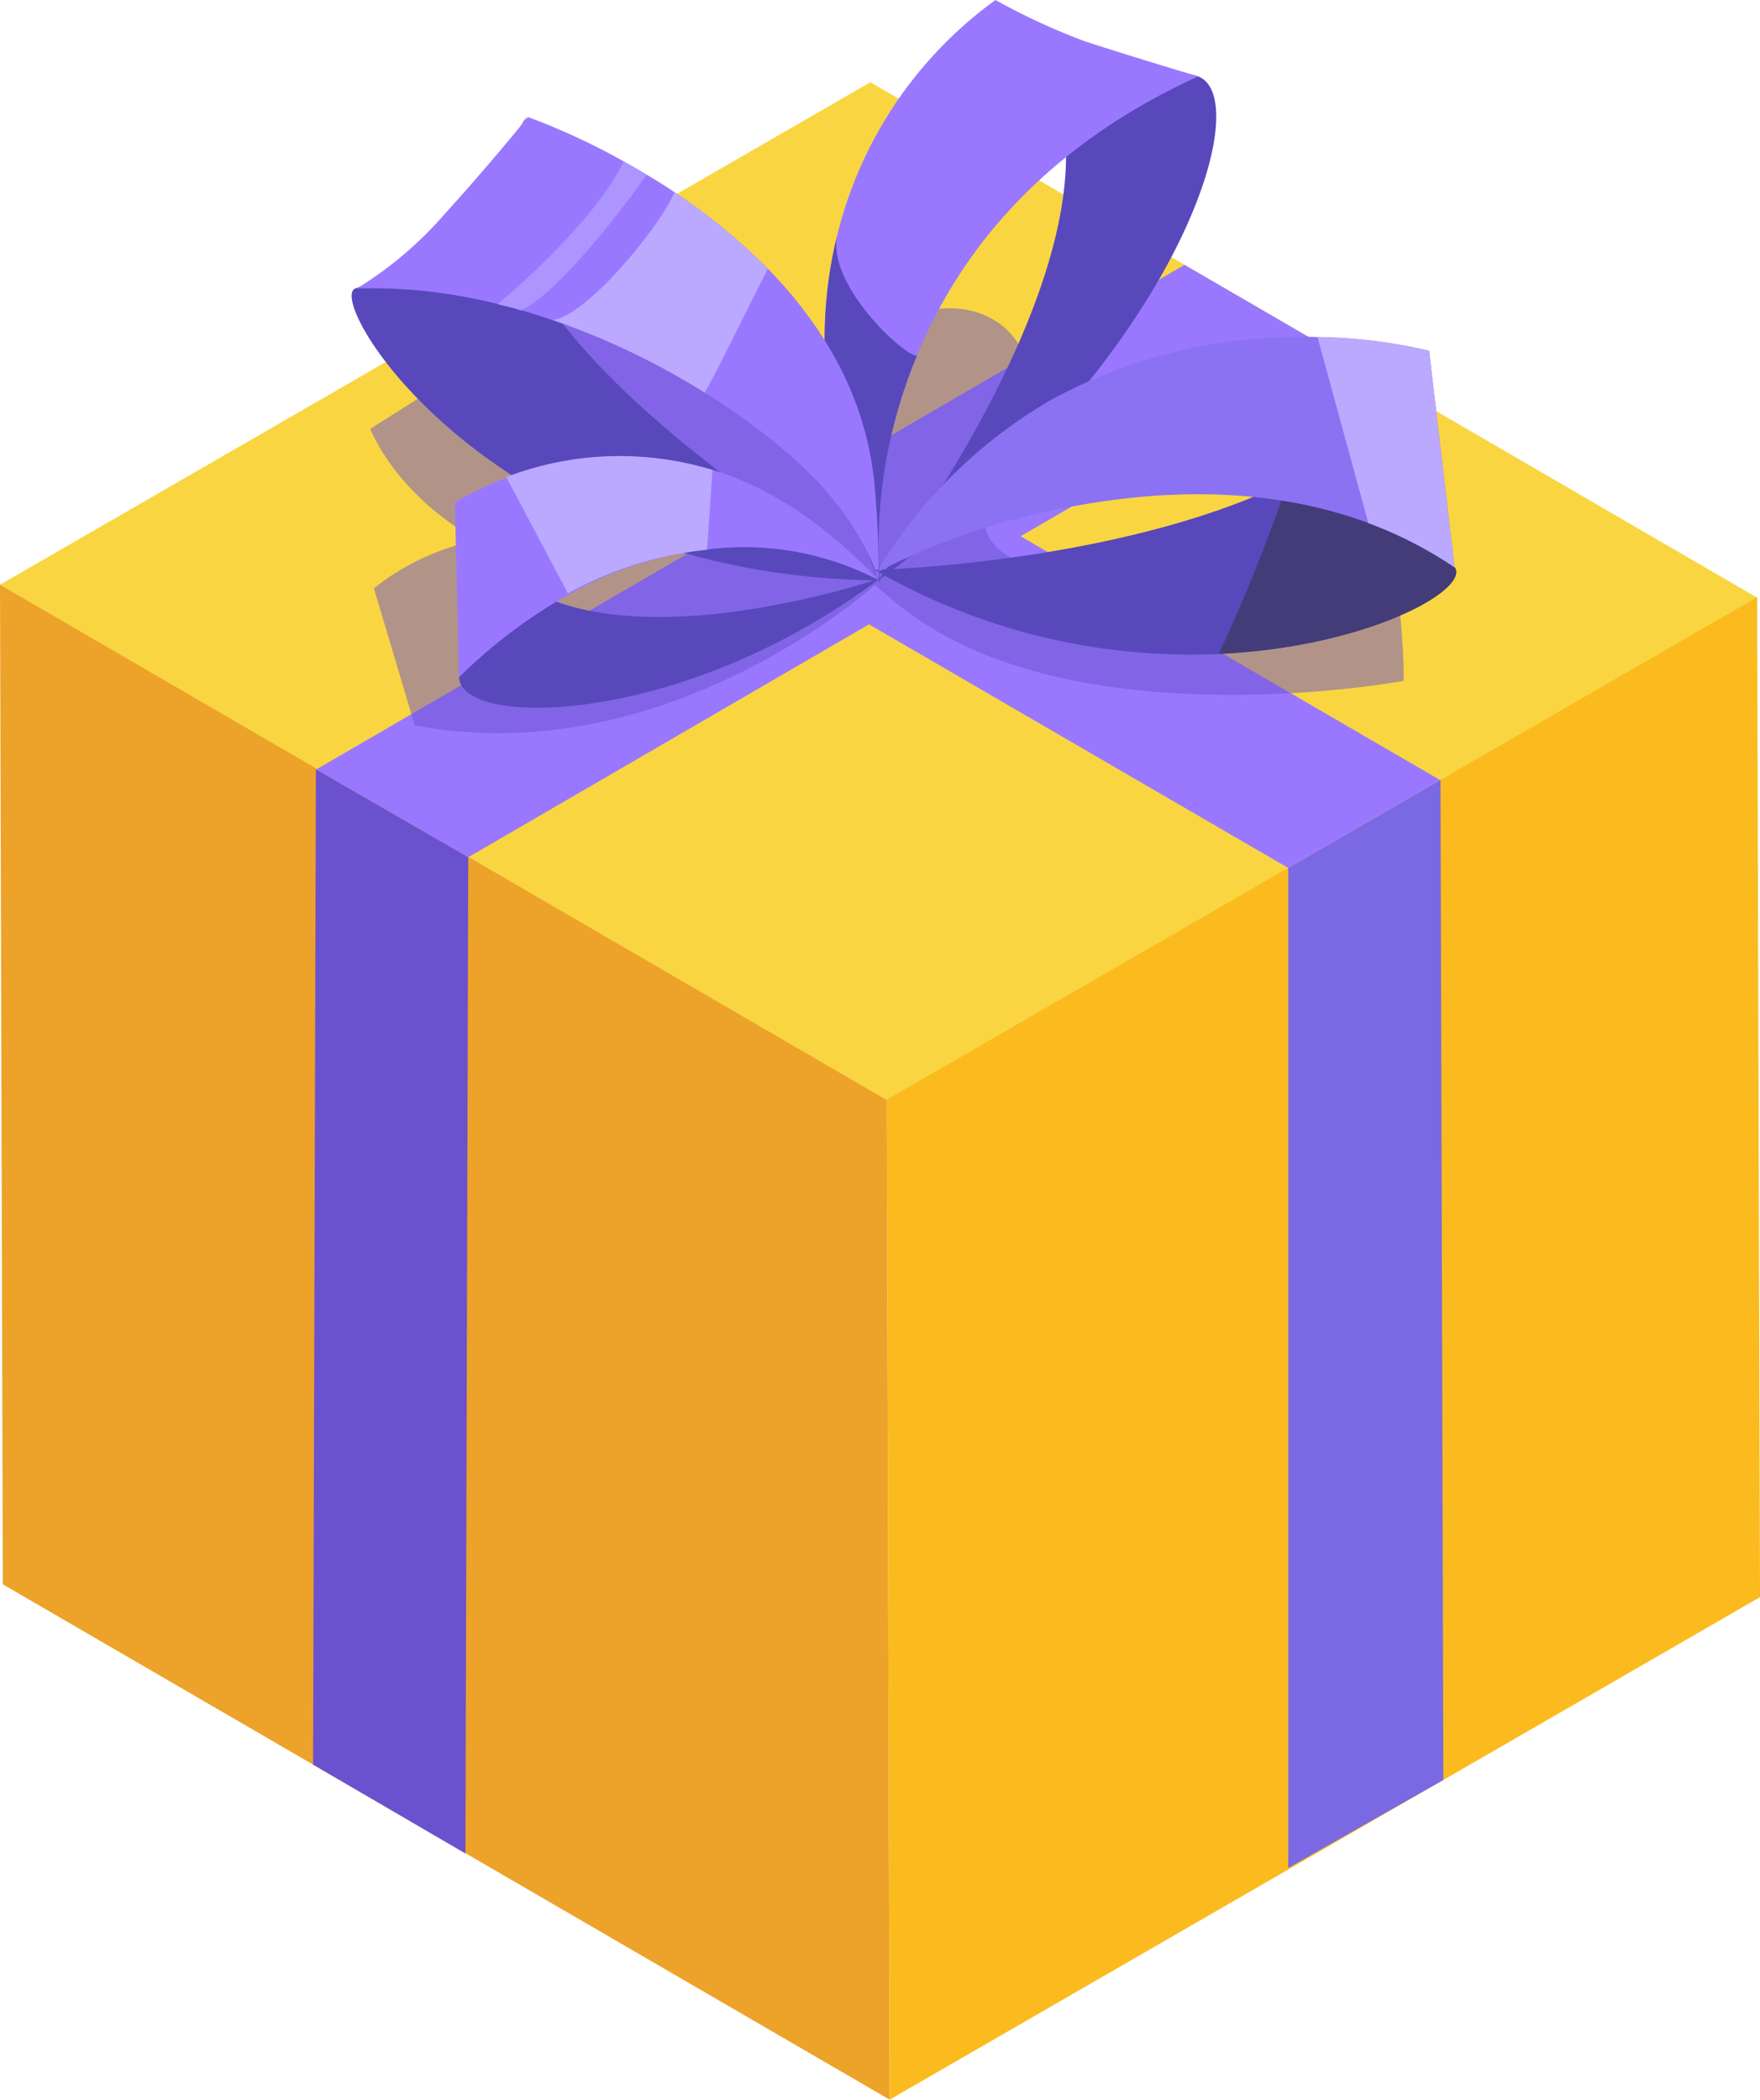
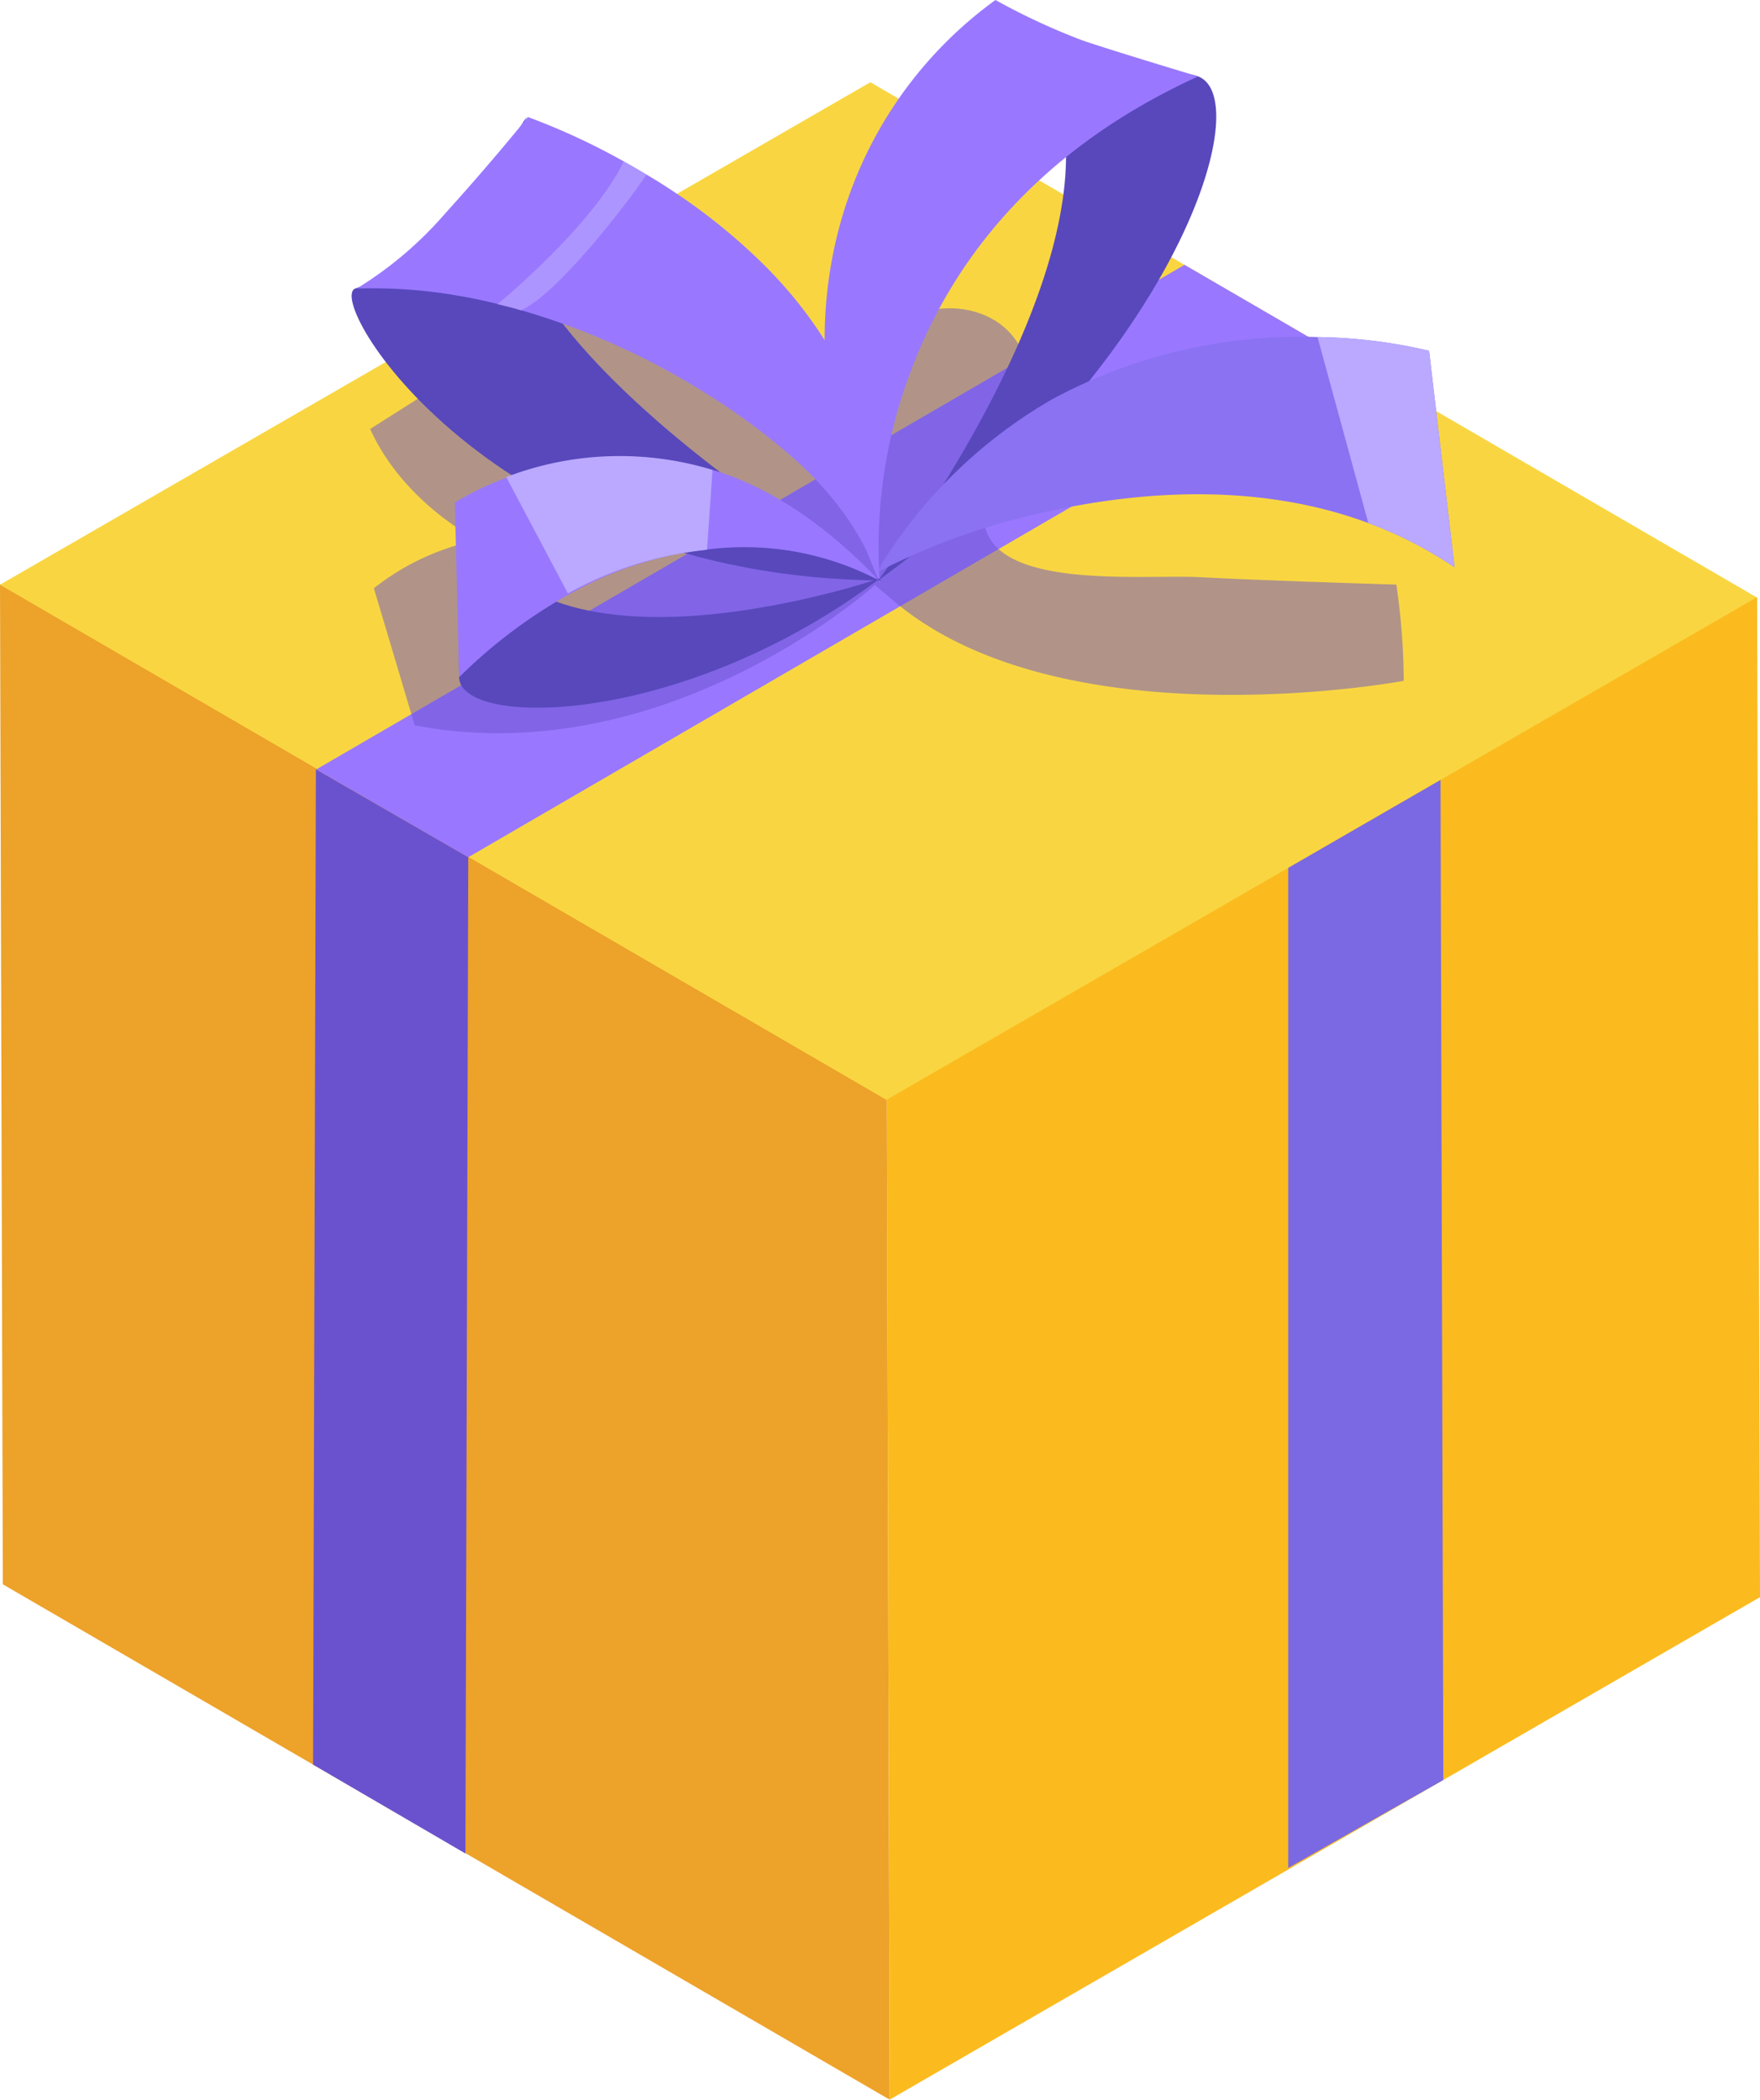
<svg xmlns="http://www.w3.org/2000/svg" width="150.87" height="179.988" viewBox="0 0 150.87 179.988">
  <defs>
    <clipPath id="clip-path">
      <rect id="長方形_1260" data-name="長方形 1260" width="150.87" height="179.988" fill="none" />
    </clipPath>
    <clipPath id="clip-path-3">
      <rect id="長方形_1256" data-name="長方形 1256" width="88.599" height="37.433" fill="none" />
    </clipPath>
    <clipPath id="clip-path-4">
      <rect id="長方形_1257" data-name="長方形 1257" width="12.765" height="12.775" fill="none" />
    </clipPath>
    <clipPath id="clip-path-5">
      <rect id="長方形_1258" data-name="長方形 1258" width="20.352" height="25.988" fill="none" />
    </clipPath>
  </defs>
  <g id="img_about02" clip-path="url(#clip-path)">
    <path id="パス_1020" data-name="パス 1020" d="M.242,138.3l76.021,44.178-.242-85.728L0,52.571Z" transform="translate(0 -2.488)" fill="#eda229" />
    <path id="パス_1021" data-name="パス 1021" d="M0,50.474l76.022,44.18,74.6-43.074L74.607,7.4Z" transform="translate(0 -0.35)" fill="#f9d641" />
    <path id="パス_1022" data-name="パス 1022" d="M79.8,96.8l.242,85.728,74.606-43.074L154.4,53.727Z" transform="translate(-3.777 -2.542)" fill="#fbbb1e" />
    <path id="パス_1023" data-name="パス 1023" d="M128.969,70.18l.243,85.726-13.3,7.541V77.72Z" transform="translate(-5.486 -3.321)" fill="#7a69e2" />
-     <path id="パス_1024" data-name="パス 1024" d="M112.129,75.527,36.11,31.347l13.018-7.535L125.15,67.99l-.012.027.056-.032" transform="translate(-1.709 -1.127)" fill="#9978ff" />
    <path id="パス_1025" data-name="パス 1025" d="M102.887,23.831l12.993,7.551L41.486,74.614l-13-7.509-.014-.027Z" transform="translate(-1.347 -1.128)" fill="#9978ff" />
    <path id="パス_1026" data-name="パス 1026" d="M41.472,76.762l-.243,85.4-13.06-7.618.243-85.318.056.032" transform="translate(-1.333 -3.276)" fill="#6a52ce" />
    <g id="グループ_130" data-name="グループ 130">
      <g id="グループ_129" data-name="グループ 129" clip-path="url(#clip-path)">
        <g id="グループ_122" data-name="グループ 122" transform="translate(31.735 25.421)" opacity="0.5" style="mix-blend-mode: multiply;isolation: isolate">
          <g id="グループ_121" data-name="グループ 121">
            <g id="グループ_120" data-name="グループ 120" clip-path="url(#clip-path-3)">
              <path id="パス_1027" data-name="パス 1027" d="M121.274,51.374a58.951,58.951,0,0,1,.635,8.254s-28.9,5.4-43.505-6.668l-1.832-1.54S58.715,67.569,37.125,63.441l-3.5-11.749a20.986,20.986,0,0,1,8.891-4.129s-6.351-3.174-9.209-9.527l17.9-11.352s13.856,9.765,14.491,10.4,6.669,2.542,6.669,2.542-2.223-.636,3.492-8.254,19.053-2.858,11.75,9.21,10.8,9.838,16.831,10.158,16.831.634,16.831.634" transform="translate(-33.311 -26.684)" fill="#6a52ce" />
            </g>
          </g>
        </g>
        <path id="パス_1028" data-name="パス 1028" d="M106.438,6.572c5.081,1.912-1.815,24.554-27.457,43.242,0,0,28.856-37.383,9.4-49.344a38.3,38.3,0,0,0,9.78,5.213c2.667.9,6.591.251,8.275.887" transform="translate(-3.738 -0.023)" fill="#5848bc" />
        <path id="パス_1029" data-name="パス 1029" d="M106.216,6.551C92.466,12.836,85.547,22.124,82.107,30.5a42.629,42.629,0,0,0-3.17,19.481c-5.3-12.224-5.55-22.1-3.678-29.733A35.241,35.241,0,0,1,88.846,0,56.179,56.179,0,0,0,96.4,3.5c3.179,1.063,9.818,3.051,9.818,3.051" transform="translate(-3.512)" fill="#9978ff" />
-         <path id="パス_1030" data-name="パス 1030" d="M78.937,50.992c-5.3-12.224-5.55-22.1-3.678-29.733-.768,4.187,5.584,10.136,6.849,10.253a42.623,42.623,0,0,0-3.171,19.481" transform="translate(-3.512 -1.006)" fill="#5848bc" />
        <path id="パス_1031" data-name="パス 1031" d="M31.966,25.223c-2.736.951,11.569,24.738,45.1,25.039,0,0-41.813-23.808-30.411-39.751,0,0-4.649,11.224-14.68,14.712" transform="translate(-1.497 -0.497)" fill="#5848bc" />
        <path id="パス_1032" data-name="パス 1032" d="M32.078,25.233a42.741,42.741,0,0,1,8.678.608c.905.152,1.81.334,2.706.543.7.162,1.41.343,2.105.534.1.019.2.048.3.076.115.029.219.067.334.1a62.23,62.23,0,0,1,15.738,7.069,56.978,56.978,0,0,1,7.584,5.6c6.011,5.3,7.3,10.48,7.3,10.48a78.74,78.74,0,0,0-.4-8.776c-.848-7.354-4.554-13.294-9.069-17.92a50.859,50.859,0,0,0-8-6.564c-.5-.334-1-.658-1.5-.971-.315-.19-.62-.372-.924-.553-.174-.105-.334-.209-.5-.3-.486-.286-.962-.562-1.429-.819a58.05,58.05,0,0,0-8.231-3.811s-2.944,3.687-7.135,8.317a32.314,32.314,0,0,1-7.545,6.392" transform="translate(-1.518 -0.498)" fill="#9978ff" />
-         <path id="パス_1033" data-name="パス 1033" d="M60.176,17.3a50.859,50.859,0,0,1,8,6.564c-1.41,2.725-4.163,8.412-5.411,10.613a63.507,63.507,0,0,0-12.946-6.2l-.128-.043c2.809-.174,9.17-7.866,10.481-10.938" transform="translate(-2.351 -0.818)" fill="#baa9ff" />
        <g id="グループ_125" data-name="グループ 125" transform="translate(42.64 13.836)" opacity="0.6">
          <g id="グループ_124" data-name="グループ 124">
            <g id="グループ_123" data-name="グループ 123" clip-path="url(#clip-path-4)">
              <path id="パス_1034" data-name="パス 1034" d="M44.759,26.763l1.409.348.591.189c.01-.009.029-.009.038-.019C50.342,25.643,57.057,16.5,57.525,15.65c-.174-.106-.334-.209-.5-.306-.486-.286-.962-.561-1.429-.818-2.763,5.658-10.832,12.237-10.832,12.237" transform="translate(-44.759 -14.524)" fill="#baa9ff" />
            </g>
          </g>
        </g>
-         <path id="パス_1035" data-name="パス 1035" d="M108.2,57.553a54.177,54.177,0,0,1-29.483-7.2s20.984-.515,35.42-7.594c5.475-2.672,10.013-6.3,12.1-11.2,0,0-.019,15.4,2.188,18.566,1.312,1.885-7.46,6.85-20.223,7.421" transform="translate(-3.725 -1.494)" fill="#5848bc" />
        <g id="グループ_128" data-name="グループ 128" transform="translate(104.47 30.071)" opacity="0.9">
          <g id="グループ_127" data-name="グループ 127">
            <g id="グループ_126" data-name="グループ 126" clip-path="url(#clip-path-5)">
-               <path id="パス_1036" data-name="パス 1036" d="M109.66,57.553A142.447,142.447,0,0,0,115.6,42.762c5.474-2.672,10.01-6.3,12.1-11.2,0,0-.019,15.4,2.188,18.566,1.312,1.885-7.46,6.85-20.223,7.421" transform="translate(-109.66 -31.565)" fill="#403b72" />
-             </g>
+               </g>
          </g>
        </g>
        <path id="パス_1037" data-name="パス 1037" d="M128.431,50.07a34.618,34.618,0,0,0-7.394-3.8c-11.133-4.134-23.146-2.329-31.515.017A57.525,57.525,0,0,0,79.29,50.306,1.521,1.521,0,0,0,79,50.47c.151-.231.216-.562.367-.794a41.979,41.979,0,0,1,14.6-14.037,44.765,44.765,0,0,1,22.718-5.312,43.966,43.966,0,0,1,9.558,1.176Z" transform="translate(-3.739 -1.433)" fill="#8b72f2" />
        <path id="パス_1038" data-name="パス 1038" d="M41.307,60.178c.106,4.379,19.11,4.3,36.1-8.486,0,0-31.709,10.934-35.885-6.864,0,0-.319,10.978-.214,15.346" transform="translate(-1.954 -2.121)" fill="#5848bc" />
        <path id="パス_1039" data-name="パス 1039" d="M77.288,51.7A24.819,24.819,0,0,0,62.9,49.011a31.092,31.092,0,0,0-11.924,3.736A43.826,43.826,0,0,0,41.291,60l-.363-14.969a24.092,24.092,0,0,1,4.762-2.252,27.447,27.447,0,0,1,17.725-.434c4.459,1.422,9.136,4.395,13.871,9.357" transform="translate(-1.937 -1.945)" fill="#9978ff" />
        <path id="パス_1040" data-name="パス 1040" d="M63.232,42.228l-.466,6.844a31.083,31.083,0,0,0-11.927,3.741l-5.285-9.974a27.121,27.121,0,0,1,17.675-.608" transform="translate(-2.156 -1.944)" fill="#baa9ff" />
        <path id="パス_1041" data-name="パス 1041" d="M130.3,50.073a34.617,34.617,0,0,0-7.394-3.8l-4.354-15.942a43.967,43.967,0,0,1,9.558,1.176Z" transform="translate(-5.611 -1.435)" fill="#baa9ff" />
      </g>
    </g>
  </g>
</svg>